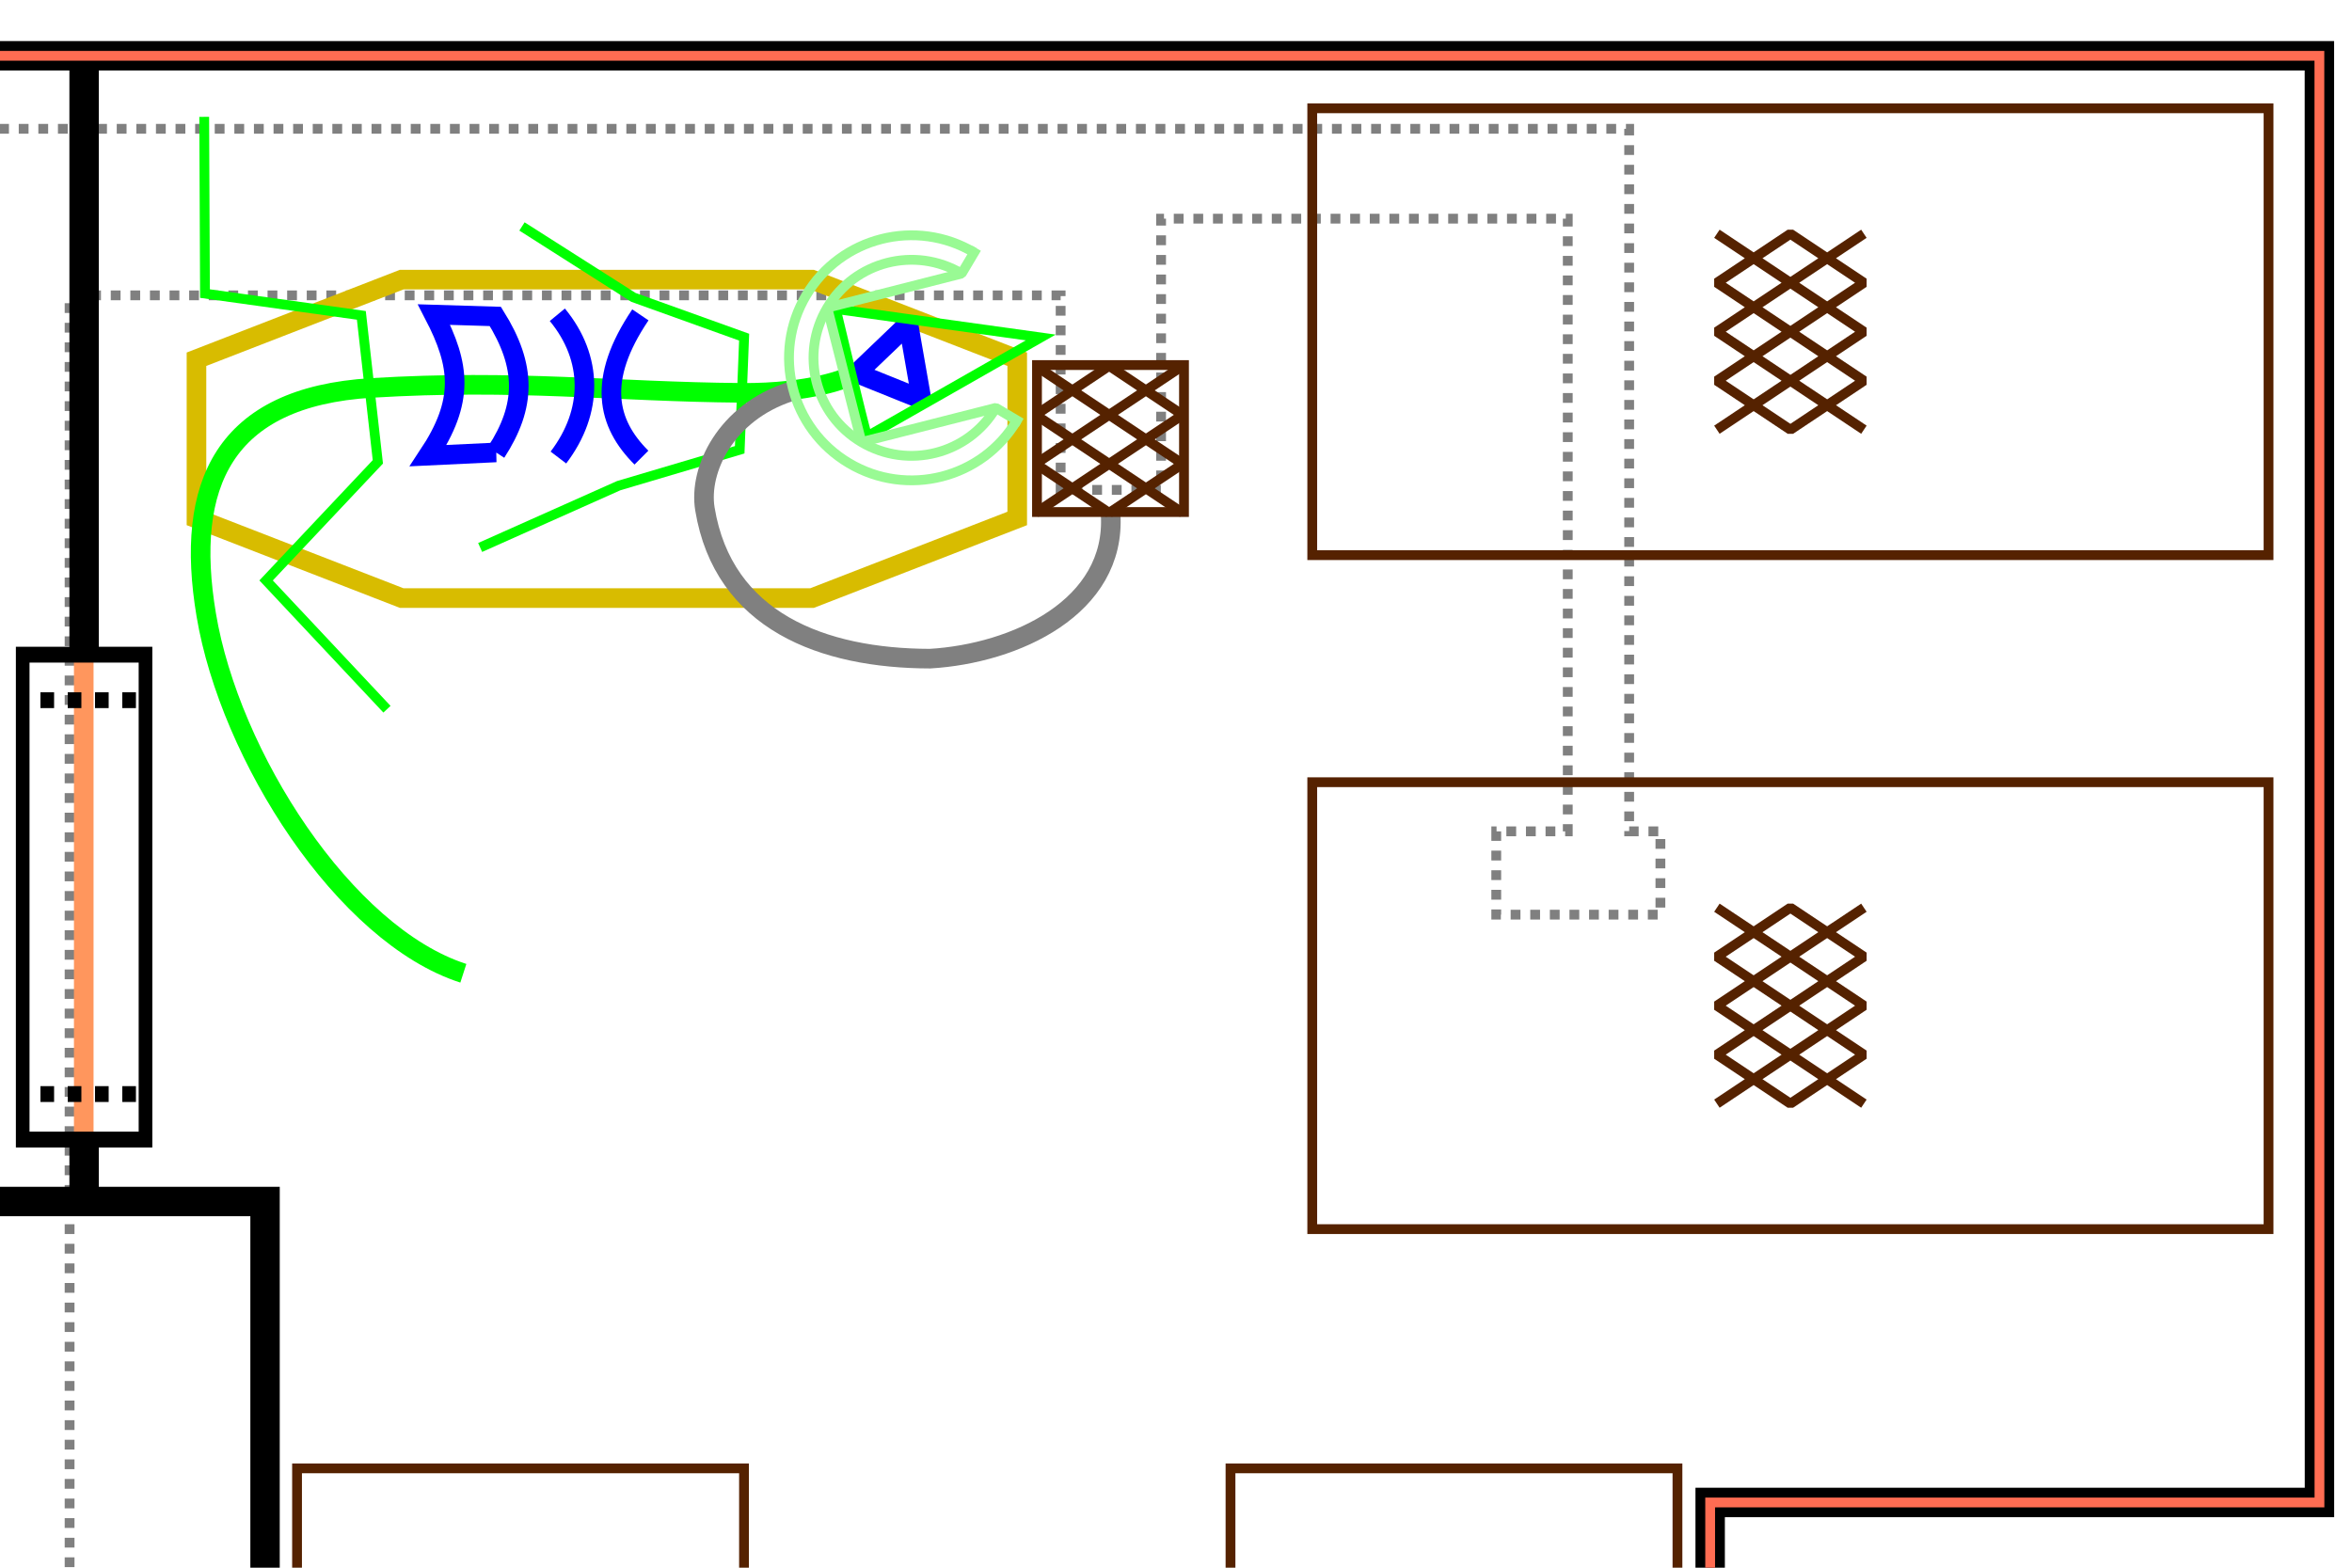
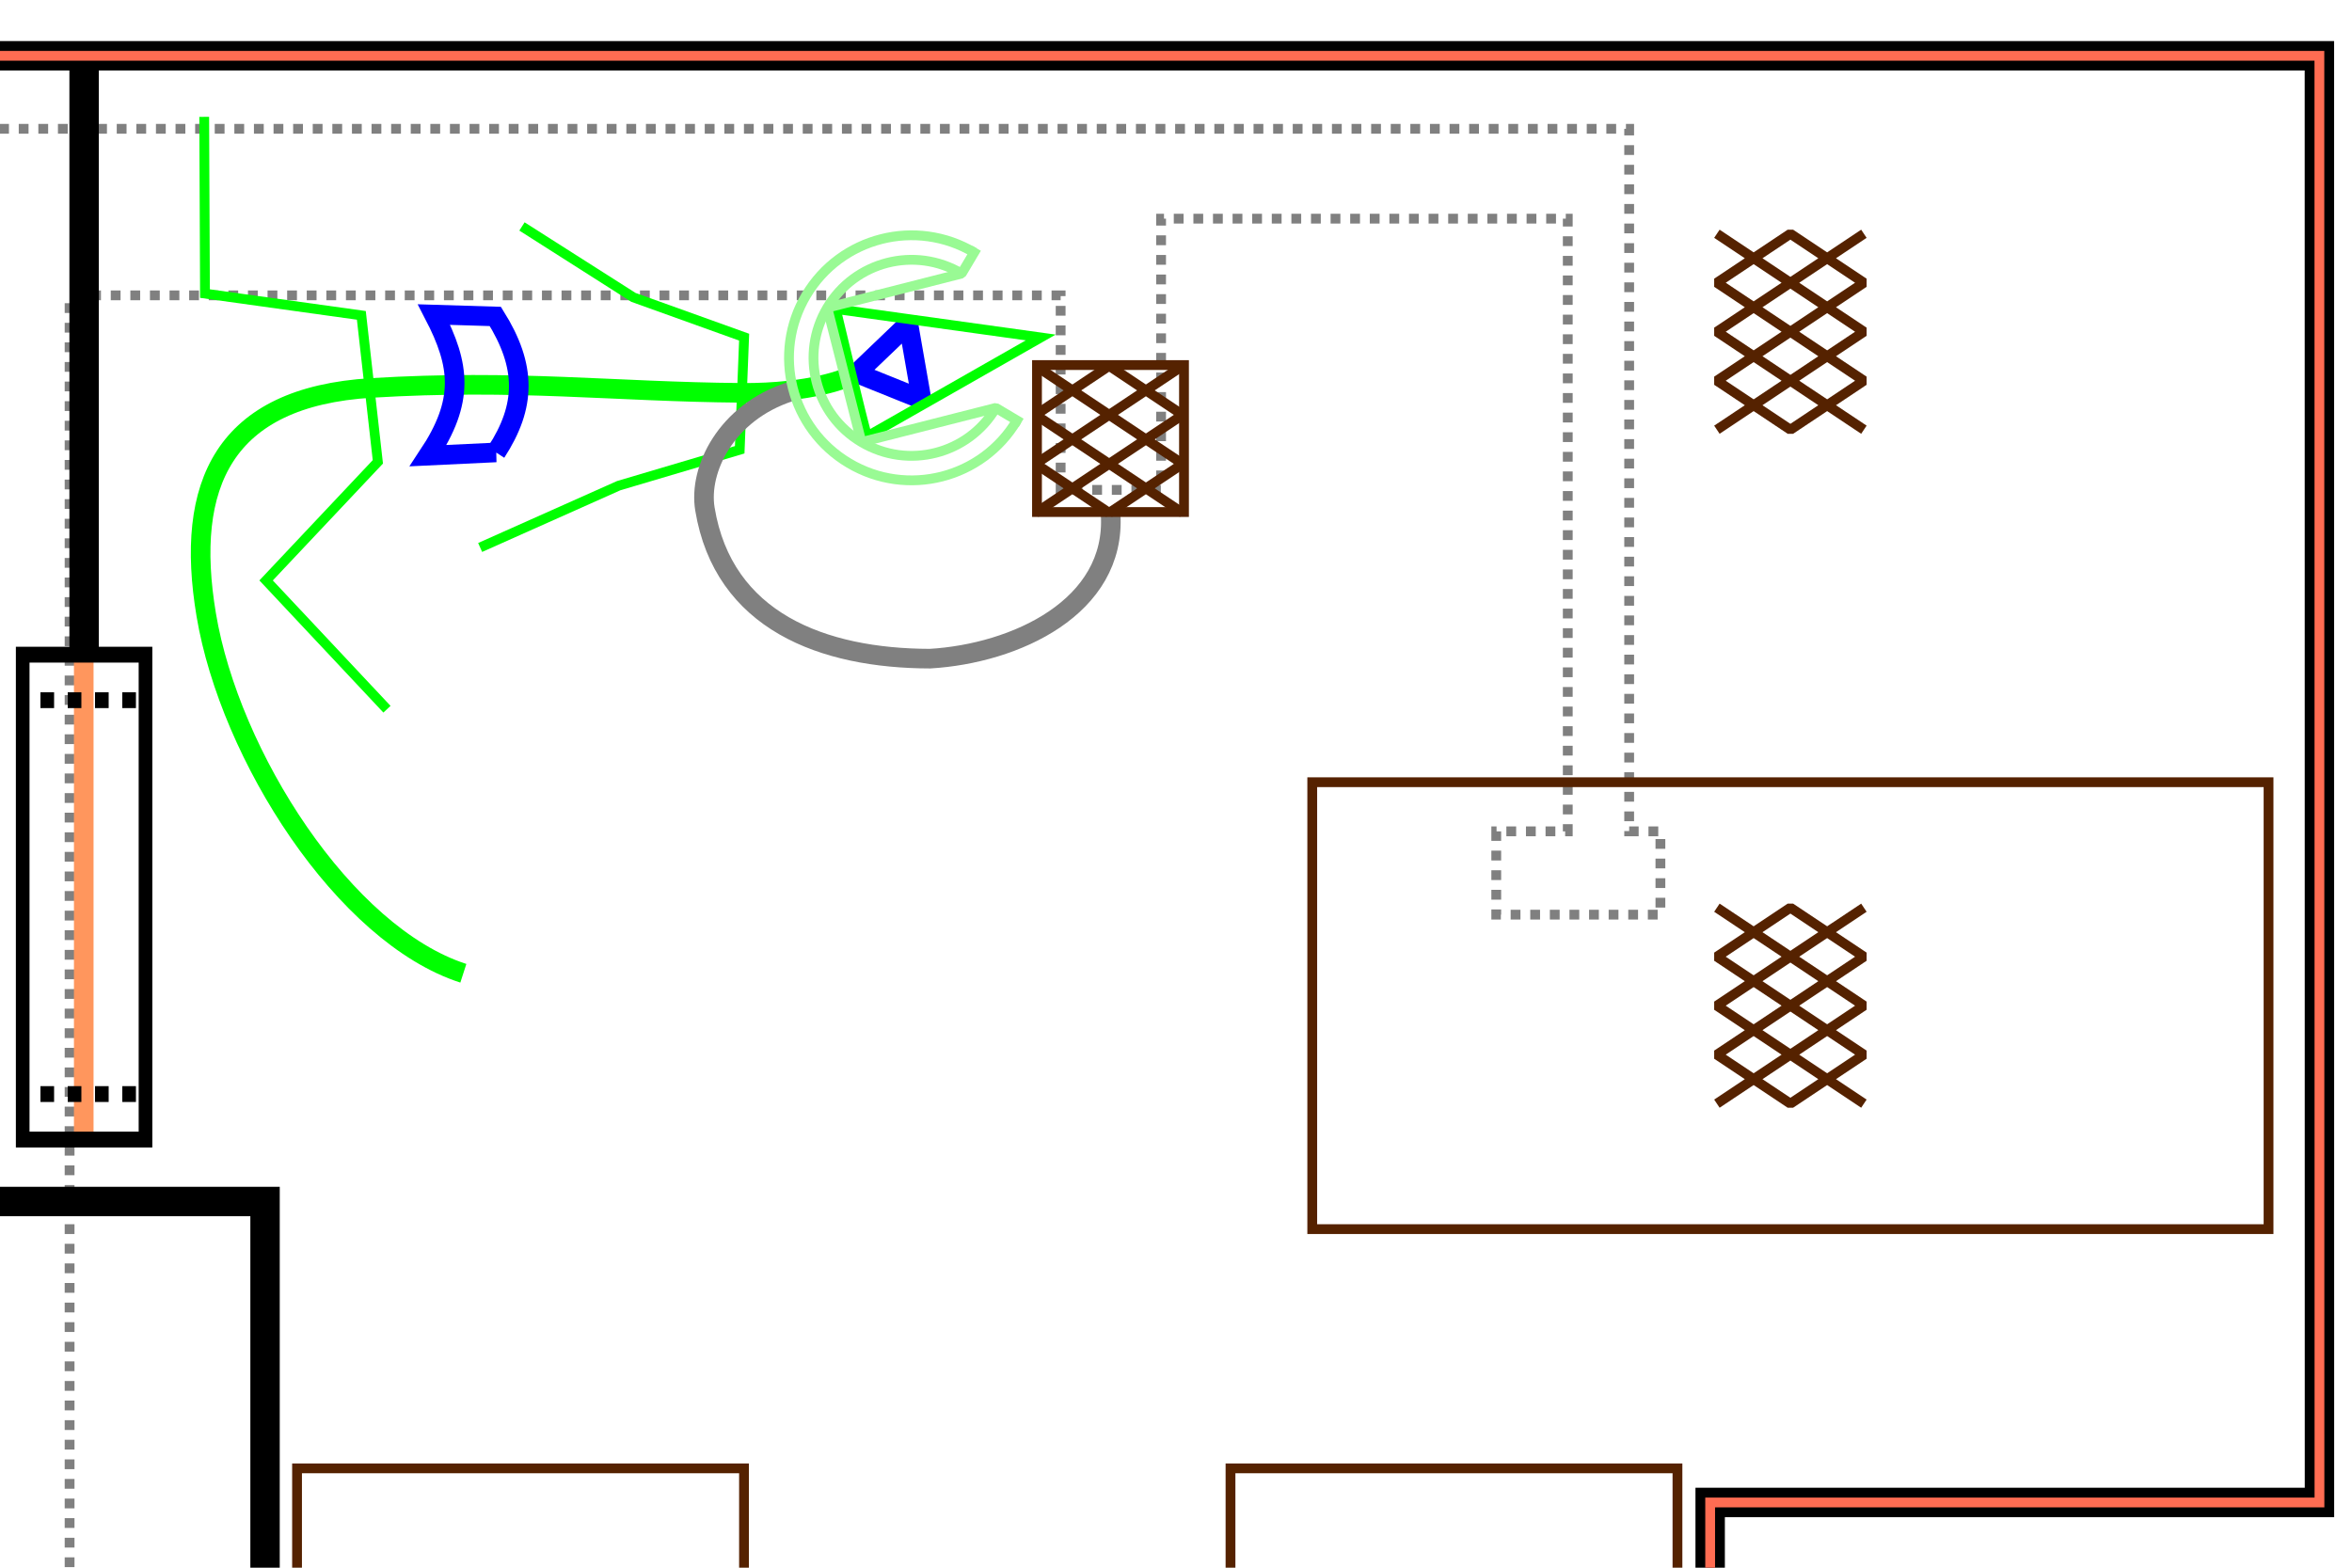
<svg xmlns="http://www.w3.org/2000/svg" xmlns:ns1="http://www.inkscape.org/namespaces/inkscape" xmlns:ns2="http://sodipodi.sourceforge.net/DTD/sodipodi-0.dtd" width="480" height="320" id="svg2" version="1.1" ns1:version="0.47 r22583" ns2:docname="itnas044.svg" ns1:export-xdpi="90" ns1:export-ydpi="90" ns1:export-filename="itnas044.png">
  <defs id="defs4" />
  <ns2:namedview id="base" pagecolor="#ffffff" bordercolor="#666666" borderopacity="1.0" ns1:pageopacity="1" ns1:pageshadow="2" ns1:zoom="1" ns1:cx="294.51974" ns1:cy="90.357738" ns1:document-units="px" ns1:current-layer="layer1" showgrid="false" ns1:snap-nodes="true" ns1:snap-global="false" ns1:snap-grids="false" showguides="true" ns1:window-width="1280" ns1:window-height="774" ns1:window-x="-4" ns1:window-y="-4" ns1:window-maximized="1" ns1:snap-to-guides="false" ns1:object-paths="false" ns1:object-nodes="true">
    <ns1:grid empspacing="5" visible="true" enabled="true" snapvisiblegridlinesonly="true" type="xygrid" id="grid2816" />
  </ns2:namedview>
  <g ns1:label="Layer 1" ns1:groupmode="layer" id="layer1" transform="translate(0,0)">
    <path style="color:#000000;fill:none;stroke:#808080;stroke-width:2;stroke-linecap:butt;stroke-linejoin:miter;stroke-miterlimit:4;stroke-opacity:1;stroke-dasharray:2, 2;stroke-dashoffset:0;marker:none;visibility:visible;display:inline;overflow:visible;enable-background:accumulate" d="m -388.796,26.29 0,34 0,266.75 -141.938,0 0,52.312 141.938,0 0,171.844 c -4.555,4.375 -7.406,10.529 -7.406,17.344 0,6.818 2.847,12.968 7.406,17.344 l 1.344,1.188 c 4.156,3.43 9.503,5.5 15.312,5.5 5.809,0 11.126,-2.07 15.281,-5.5 l 2.063,-1.906 c 4.14,-4.319 6.687,-10.17 6.687,-16.625 0,-6.455 -2.547,-12.306 -6.687,-16.625 l 0,-77.625 231.937,0 c 11.826,4.502 24.656,7 38.063,7 13.406,0 26.237,-2.498 38.062,-7 l 40.938,0 0,30.156 -1.594,0 0,90.25 30.25,0 0,-90.25 -8.656,0 0,-30.156 285.844,0 0,76.719 c -4.168,4.323 -6.719,10.209 -6.719,16.688 0,13.276 10.751,24.031 24.031,24.031 13.281,0 24.031,-10.756 24.031,-24.031 0,-10.683 -6.951,-19.745 -16.594,-22.875 l 0,-82.531 -310.594,0 0,-47.438 c 5.134,-12.515 8,-26.198 8,-40.562 0,-14.365 -2.866,-28.047 -8,-40.562 l 0,-273.438 202.255,0 0,39.699 20.5,0 0,-55.355 82.995,0 0,125.063 -14.594,0 0,17 33.5,0 0,-17 -6.375,0 0,-143.406 -687.281,0 -34,0 z m 34,34 44.875,0 155.875,232.438 c -23.095,19.627 -37.75,48.88 -37.75,81.562 0,36.468 18.266,68.683 46.125,88 l -209.125,0 0,-402 z m 67.5,0 281.5,0 0,241.875 c -19.566,-21.421 -47.702,-34.875 -79,-34.875 -19.645,0 -38.052,5.323 -53.875,14.562 l -148.625,-221.563 z m 281.5,386.125 0,15.875 -18.125,0 c 6.625,-4.593 12.704,-9.94 18.125,-15.875 z" id="rect3978-4" ns2:nodetypes="cccccccsccsccscccscccccccccccsssccccscccccccccccccccccccsccccccscccccc" />
    <path id="rect4183" style="color:#000000;fill:none;stroke:#552200;stroke-width:2;stroke-linecap:butt;stroke-linejoin:miter;stroke-miterlimit:4;stroke-opacity:1;stroke-dasharray:none;stroke-dashoffset:0;marker:none;visibility:visible;display:inline;overflow:visible;enable-background:accumulate" d="m 116.838,343.9 35.002,0 0,150.989 -91.217,0 0,-195.161 91.217,0 0,23.667 -35.002,0 0,20.506 z" ns2:nodetypes="ccccccccc" />
    <g transform="translate(-1517.64,-30.678)" id="g3184">
      <path id="path4331" style="color:#000000;fill:none;stroke:#552200;stroke-width:2;stroke-linecap:butt;stroke-linejoin:miter;stroke-miterlimit:4;stroke-opacity:1;stroke-dasharray:none;stroke-dashoffset:0;marker:none;visibility:visible;display:inline;overflow:visible;enable-background:accumulate" d="m 1859.979,525.568 -91.217,0 0,-195.161 91.217,0 0,195.161 z" ns2:nodetypes="ccccc" />
      <path id="path4333" style="fill:none;stroke:#552200;stroke-width:2;stroke-linecap:butt;stroke-linejoin:bevel;stroke-miterlimit:4;stroke-opacity:1;stroke-dasharray:none" d="m 1794.371,442.987 10,-15 10,15 10,-15 10,15 m 0,-30 -10,15 -10,-15 -10,15 -10,-15 m 0,15 10,15 10,-15 10,15 10,-15 -10,-15 -10,15 -10,-15 -10,15 z" />
    </g>
-     <path style="color:#000000;fill:none;stroke:#d8bc00;stroke-width:4;stroke-linecap:butt;stroke-linejoin:miter;stroke-miterlimit:4;stroke-opacity:1;stroke-dasharray:none;stroke-dashoffset:0;marker:none;visibility:visible;display:inline;overflow:visible;enable-background:accumulate" d="m 40.097,105.828 41.875,16.25 83.75,0 41.875,-16.25 0,-32.5 -41.875,-16.25 -83.75,0 -41.875,16.25 0,32.5 z" id="path2952-7" ns2:nodetypes="ccccccccc" />
    <g transform="matrix(0,1,-1,0,793.373,-1609.09)" id="g3184-4">
      <path id="path4331-0" style="color:#000000;fill:none;stroke:#552200;stroke-width:2;stroke-linecap:butt;stroke-linejoin:miter;stroke-miterlimit:4;stroke-opacity:1;stroke-dasharray:none;stroke-dashoffset:0;marker:none;visibility:visible;display:inline;overflow:visible;enable-background:accumulate" d="m 1859.979,525.568 -91.217,0 0,-195.161 91.217,0 0,195.161 z" ns2:nodetypes="ccccc" />
      <path id="path4333-9" style="fill:none;stroke:#552200;stroke-width:2;stroke-linecap:butt;stroke-linejoin:bevel;stroke-miterlimit:4;stroke-opacity:1;stroke-dasharray:none" d="m 1794.371,442.987 10,-15 10,15 10,-15 10,15 m 0,-30 -10,15 -10,-15 -10,15 -10,-15 m 0,15 10,15 10,-15 10,15 10,-15 -10,-15 -10,15 -10,-15 -10,15 z" />
    </g>
    <g transform="matrix(0,1,-1,0,793.373,-1746.656)" id="g3184-4-4">
-       <path id="path4331-0-8" style="color:#000000;fill:none;stroke:#552200;stroke-width:2;stroke-linecap:butt;stroke-linejoin:miter;stroke-miterlimit:4;stroke-opacity:1;stroke-dasharray:none;stroke-dashoffset:0;marker:none;visibility:visible;display:inline;overflow:visible;enable-background:accumulate" d="m 1859.979,525.568 -91.217,0 0,-195.161 91.217,0 0,195.161 z" ns2:nodetypes="ccccc" />
      <path id="path4333-9-8" style="fill:none;stroke:#552200;stroke-width:2;stroke-linecap:butt;stroke-linejoin:bevel;stroke-miterlimit:4;stroke-opacity:1;stroke-dasharray:none" d="m 1794.371,442.987 10,-15 10,15 10,-15 10,15 m 0,-30 -10,15 -10,-15 -10,15 -10,-15 m 0,15 10,15 10,-15 10,15 10,-15 -10,-15 -10,15 -10,-15 -10,15 z" />
    </g>
    <path id="path3244" style="color:#000000;fill:none;stroke:#000000;stroke-width:6;stroke-linecap:butt;stroke-linejoin:miter;stroke-miterlimit:4;stroke-opacity:1;stroke-dasharray:none;stroke-dashoffset:0;marker:none;visibility:visible;display:inline;overflow:visible;enable-background:accumulate" d="m 473.345,11.387 -1026.882,0 0.003,587.804 902.547,0 0,-292.508 124.348,0 -0.015,-295.296 -5e-4,0 z m -1026.879,294.867 335,0 0,193.938 272.625,0 0,-254.939 -272.625,0 0,61.001" ns2:nodetypes="ccccccccccccccc" />
    <path style="fill:none;stroke:#ff965d;stroke-width:4;stroke-linecap:butt;stroke-linejoin:miter;stroke-miterlimit:4;stroke-opacity:1;stroke-dasharray:none" d="m 17.091,134 0,98.788" id="path4227" />
    <g id="g4105-1" transform="matrix(1,0,0,1.161,-1508.369,-490.388)">
      <rect y="537.487" x="1513" height="85.25" width="25.062" id="rect4095-5" style="color:#000000;fill:none;stroke:#000000;stroke-width:2.784;stroke-linecap:butt;stroke-linejoin:miter;stroke-miterlimit:4;stroke-opacity:1;stroke-dasharray:none;stroke-dashoffset:0;marker:none;visibility:visible;display:inline;overflow:visible;enable-background:accumulate" />
      <path id="path4103-2" d="m 1538.062,614.737 -25.062,0" style="color:#000000;fill:none;stroke:#000000;stroke-width:2.784;stroke-linecap:butt;stroke-linejoin:miter;stroke-miterlimit:4;stroke-opacity:1;stroke-dasharray:2.784, 2.784;stroke-dashoffset:3.619;marker:none;visibility:visible;display:inline;overflow:visible;enable-background:accumulate" />
      <path id="rect4098-7" d="m 1538.062,545.487 -25.062,0" style="color:#000000;fill:none;stroke:#000000;stroke-width:2.784;stroke-linecap:butt;stroke-linejoin:miter;stroke-miterlimit:4;stroke-opacity:1;stroke-dasharray:2.784, 2.784;stroke-dashoffset:3.619;marker:none;visibility:visible;display:inline;overflow:visible;enable-background:accumulate" />
    </g>
    <path style="fill:none;stroke:#000000;stroke-width:6;stroke-linecap:butt;stroke-linejoin:miter;stroke-miterlimit:4;stroke-opacity:1;stroke-dasharray:none" d="m 17.163,133.788 0,-122.398" id="path4171" />
-     <path style="fill:none;stroke:#000000;stroke-width:6;stroke-linecap:butt;stroke-linejoin:miter;stroke-miterlimit:4;stroke-opacity:1;stroke-dasharray:none" d="m 17.163,232.787 0,12.466" id="path4173" />
    <path style="fill:none;stroke:#00ff00;stroke-width:4;stroke-linecap:butt;stroke-linejoin:miter;stroke-miterlimit:4;stroke-opacity:1;stroke-dasharray:none;marker-start:none;marker-mid:none;marker-end:none" d="m 173.001,77 c 0,0 -7.216,3.308 -21.755,3.188 -26.137,-0.217 -45.658,-2.81 -75.43,-1.004 -30.206,1.833 -38.174,19.741 -33.729,46.307 4.817,28.789 28.178,65.353 52.474,73.174" id="path2826-1" ns2:nodetypes="cssss" />
-     <path ns2:nodetypes="cc" id="rect10452-1-7" d="m 130.905,93.411 c -7.008,-6.986 -9.175,-15.874 -0.215,-29.139" style="fill:none;stroke:#0000ff;stroke-width:4;stroke-linecap:butt;stroke-linejoin:miter;stroke-miterlimit:4;stroke-opacity:1;stroke-dasharray:none" />
    <path id="path10436-7" style="fill:none;stroke:#00ff00;stroke-width:2px;stroke-linecap:butt;stroke-linejoin:miter;stroke-opacity:1" d="m 41.676,23.852 0.157,36.075 c 0,0 31.911,4.445 31.911,4.445 0,0 3.368,29.9 3.368,29.9 0,0 -22.807,24.205 -22.807,24.205 0,0 24.668,26.291 24.668,26.291" ns2:nodetypes="cccccc" ns1:transform-center-x="14.483409" ns1:transform-center-y="4.9795906" />
-     <path ns2:nodetypes="cc" id="rect10452-1-4-4" d="m 113.959,93.39 c 7.145,-9.385 7.102,-20.265 -0.215,-29.139" style="fill:none;stroke:#0000ff;stroke-width:4;stroke-linecap:butt;stroke-linejoin:miter;stroke-miterlimit:4;stroke-opacity:1;stroke-dasharray:none" />
    <path id="path10402-6-4" style="fill:none;stroke:#00ff00;stroke-width:2px;stroke-linecap:butt;stroke-linejoin:miter;stroke-opacity:1" d="m 106.525,46.223 22.748,14.48 22.59,8.117 -0.902,22.986 c 0,0 -24.692,7.326 -24.692,7.326 L 97.989,111.75" ns2:nodetypes="cccccc" ns1:transform-center-x="23.418305" ns1:transform-center-y="9.6026436" />
    <path style="color:#000000;fill:none;stroke:#808080;stroke-width:4;stroke-linecap:butt;stroke-linejoin:miter;stroke-miterlimit:4;stroke-opacity:1;stroke-dasharray:none;stroke-dashoffset:0;marker:none;visibility:visible;display:inline;overflow:visible;enable-background:accumulate" d="m 226.66,104.959 c 1.161,18.994 -19.456,28.46 -36.867,29.487 -21.933,-0.045 -42.147,-7.657 -45.93,-30.536 -1.332,-8.059 4.295,-19.684 17.316,-23.932" id="path2874" ns2:nodetypes="ccsc" />
    <g transform="translate(-1517.64,-30.678)" id="g4223">
      <path ns2:nodetypes="ccccccccccccccc" d="m 1759,135.362 -15,-10 15,-10 -15,-10 -15,10 15,10 -15,10 m 0,-30 15,10 -15,10 15,10 m 0,0 15,-10 -15,-10 15,-10" style="fill:none;stroke:#552200;stroke-width:2;stroke-linecap:butt;stroke-linejoin:bevel;stroke-miterlimit:4;stroke-opacity:1;stroke-dasharray:none" id="path4333-9-8-2" />
      <rect y="105.194" x="1729.271" height="30" width="30" id="rect3325" style="color:#000000;fill:none;stroke:#552200;stroke-width:2;stroke-linecap:butt;stroke-linejoin:miter;stroke-miterlimit:4;stroke-opacity:1;stroke-dasharray:none;stroke-dashoffset:0;marker:none;visibility:visible;display:inline;overflow:visible;enable-background:accumulate" />
    </g>
    <path id="rect10452-1-8-0" style="fill:none;stroke:#0000ff;stroke-width:4;stroke-linecap:butt;stroke-linejoin:miter;stroke-miterlimit:4;stroke-opacity:1;stroke-dasharray:none" d="M 101.231,92.35 87.392,93.007 C 94.794,81.853 93.979,74.634 88.574,64.212 l 12.515,0.381 c 6.399,10.235 6.303,18.281 0.141,27.757 z" ns2:nodetypes="ccccc" />
    <g id="g3111" transform="matrix(0.301,0.954,-0.954,0.301,262.834,-177.772)" ns1:transform-center-x="-18.761292" ns1:transform-center-y="-0.59458741">
      <g id="g3115" transform="matrix(0.965,-0.262,0.262,0.965,-40.944,62.982)" ns1:transform-center-x="0.58925777" ns1:transform-center-y="-19.154796">
        <path style="fill:none;stroke:#0000ff;stroke-width:4;stroke-linecap:butt;stroke-linejoin:bevel;stroke-miterlimit:4;stroke-opacity:1;stroke-dasharray:none" d="m 233.763,152.879 c 0,0 -14.418,-6.058 -14.418,-6.058 l 2.794,14.308 11.624,-8.25 z" id="rect10452-0" ns2:nodetypes="cccc" />
        <path ns1:transform-center-y="-16.263456" ns1:transform-center-x="-0.88388348" id="path10399-9" style="fill:none;stroke:#00ff00;stroke-width:2;stroke-linecap:butt;stroke-linejoin:miter;stroke-miterlimit:4;stroke-opacity:1;stroke-dasharray:none" d="m 234.128,166.3 c 0,0 2.152,-40.707 2.152,-40.707 l -27.49,32.047 c 0,0 22.255,7.795 25.339,8.66 z" ns2:nodetypes="cccc" />
      </g>
    </g>
    <g id="g4254" transform="matrix(0.86,0.511,-0.511,0.86,-470.912,-378.237)" style="stroke:#99fa94;stroke-width:1;stroke-opacity:1">
      <path ns2:open="true" ns2:end="4.712389" ns2:start="0" transform="translate(25,25)" d="m 790,27.362 c 0,11.046 -8.954,20 -20,20 -11.046,0 -20,-8.954 -20,-20 0,-11.046 8.954,-20 20,-20 0,0 0,0 0,0" ns2:ry="20" ns2:rx="20" ns2:cy="27.362183" ns2:cx="770" id="path4219" style="color:#000000;fill:none;stroke:#99fa94;stroke-width:2;stroke-linecap:butt;stroke-linejoin:miter;stroke-miterlimit:4;stroke-opacity:1;stroke-dasharray:none;stroke-dashoffset:0;marker:none;visibility:visible;display:inline;overflow:visible;enable-background:accumulate" ns2:type="arc" />
      <path ns2:open="true" ns2:end="4.712389" ns2:start="0" ns2:type="arc" style="color:#000000;fill:none;stroke:#99fa94;stroke-width:1.6;stroke-linecap:butt;stroke-linejoin:miter;stroke-miterlimit:4;stroke-opacity:1;stroke-dasharray:none;stroke-dashoffset:0;marker:none;visibility:visible;display:inline;overflow:visible;enable-background:accumulate" id="path4242" ns2:cx="770" ns2:cy="27.362183" ns2:rx="20" ns2:ry="20" d="m 790,27.362 c 0,11.046 -8.954,20 -20,20 -11.046,0 -20,-8.954 -20,-20 0,-11.046 8.954,-20 20,-20 0,0 0,0 0,0" transform="matrix(1.25,0,0,1.25,-167.5,18.159)" />
      <path id="path4244" d="m 820,52.362 -5,0 -20,20 -20,-20 20,-20 0,-5" style="color:#000000;fill:none;stroke:#99fa94;stroke-width:2;stroke-linecap:square;stroke-linejoin:bevel;stroke-miterlimit:4;stroke-opacity:1;stroke-dasharray:none;stroke-dashoffset:0;marker:none;visibility:visible;display:inline;overflow:visible;enable-background:accumulate" />
    </g>
    <path style="fill:none;stroke:#ff6c52;stroke-width:2;stroke-linecap:butt;stroke-linejoin:miter;stroke-miterlimit:4;stroke-opacity:1;stroke-dasharray:none" d="m 473.345,11.387 -879.448,0.002 0,294.864 -147.432,0 0,292.938 902.547,0 0,-292.508 124.348,0 -0.015,-295.295 z" id="path2910-23" ns2:nodetypes="ccccccccc" />
  </g>
</svg>